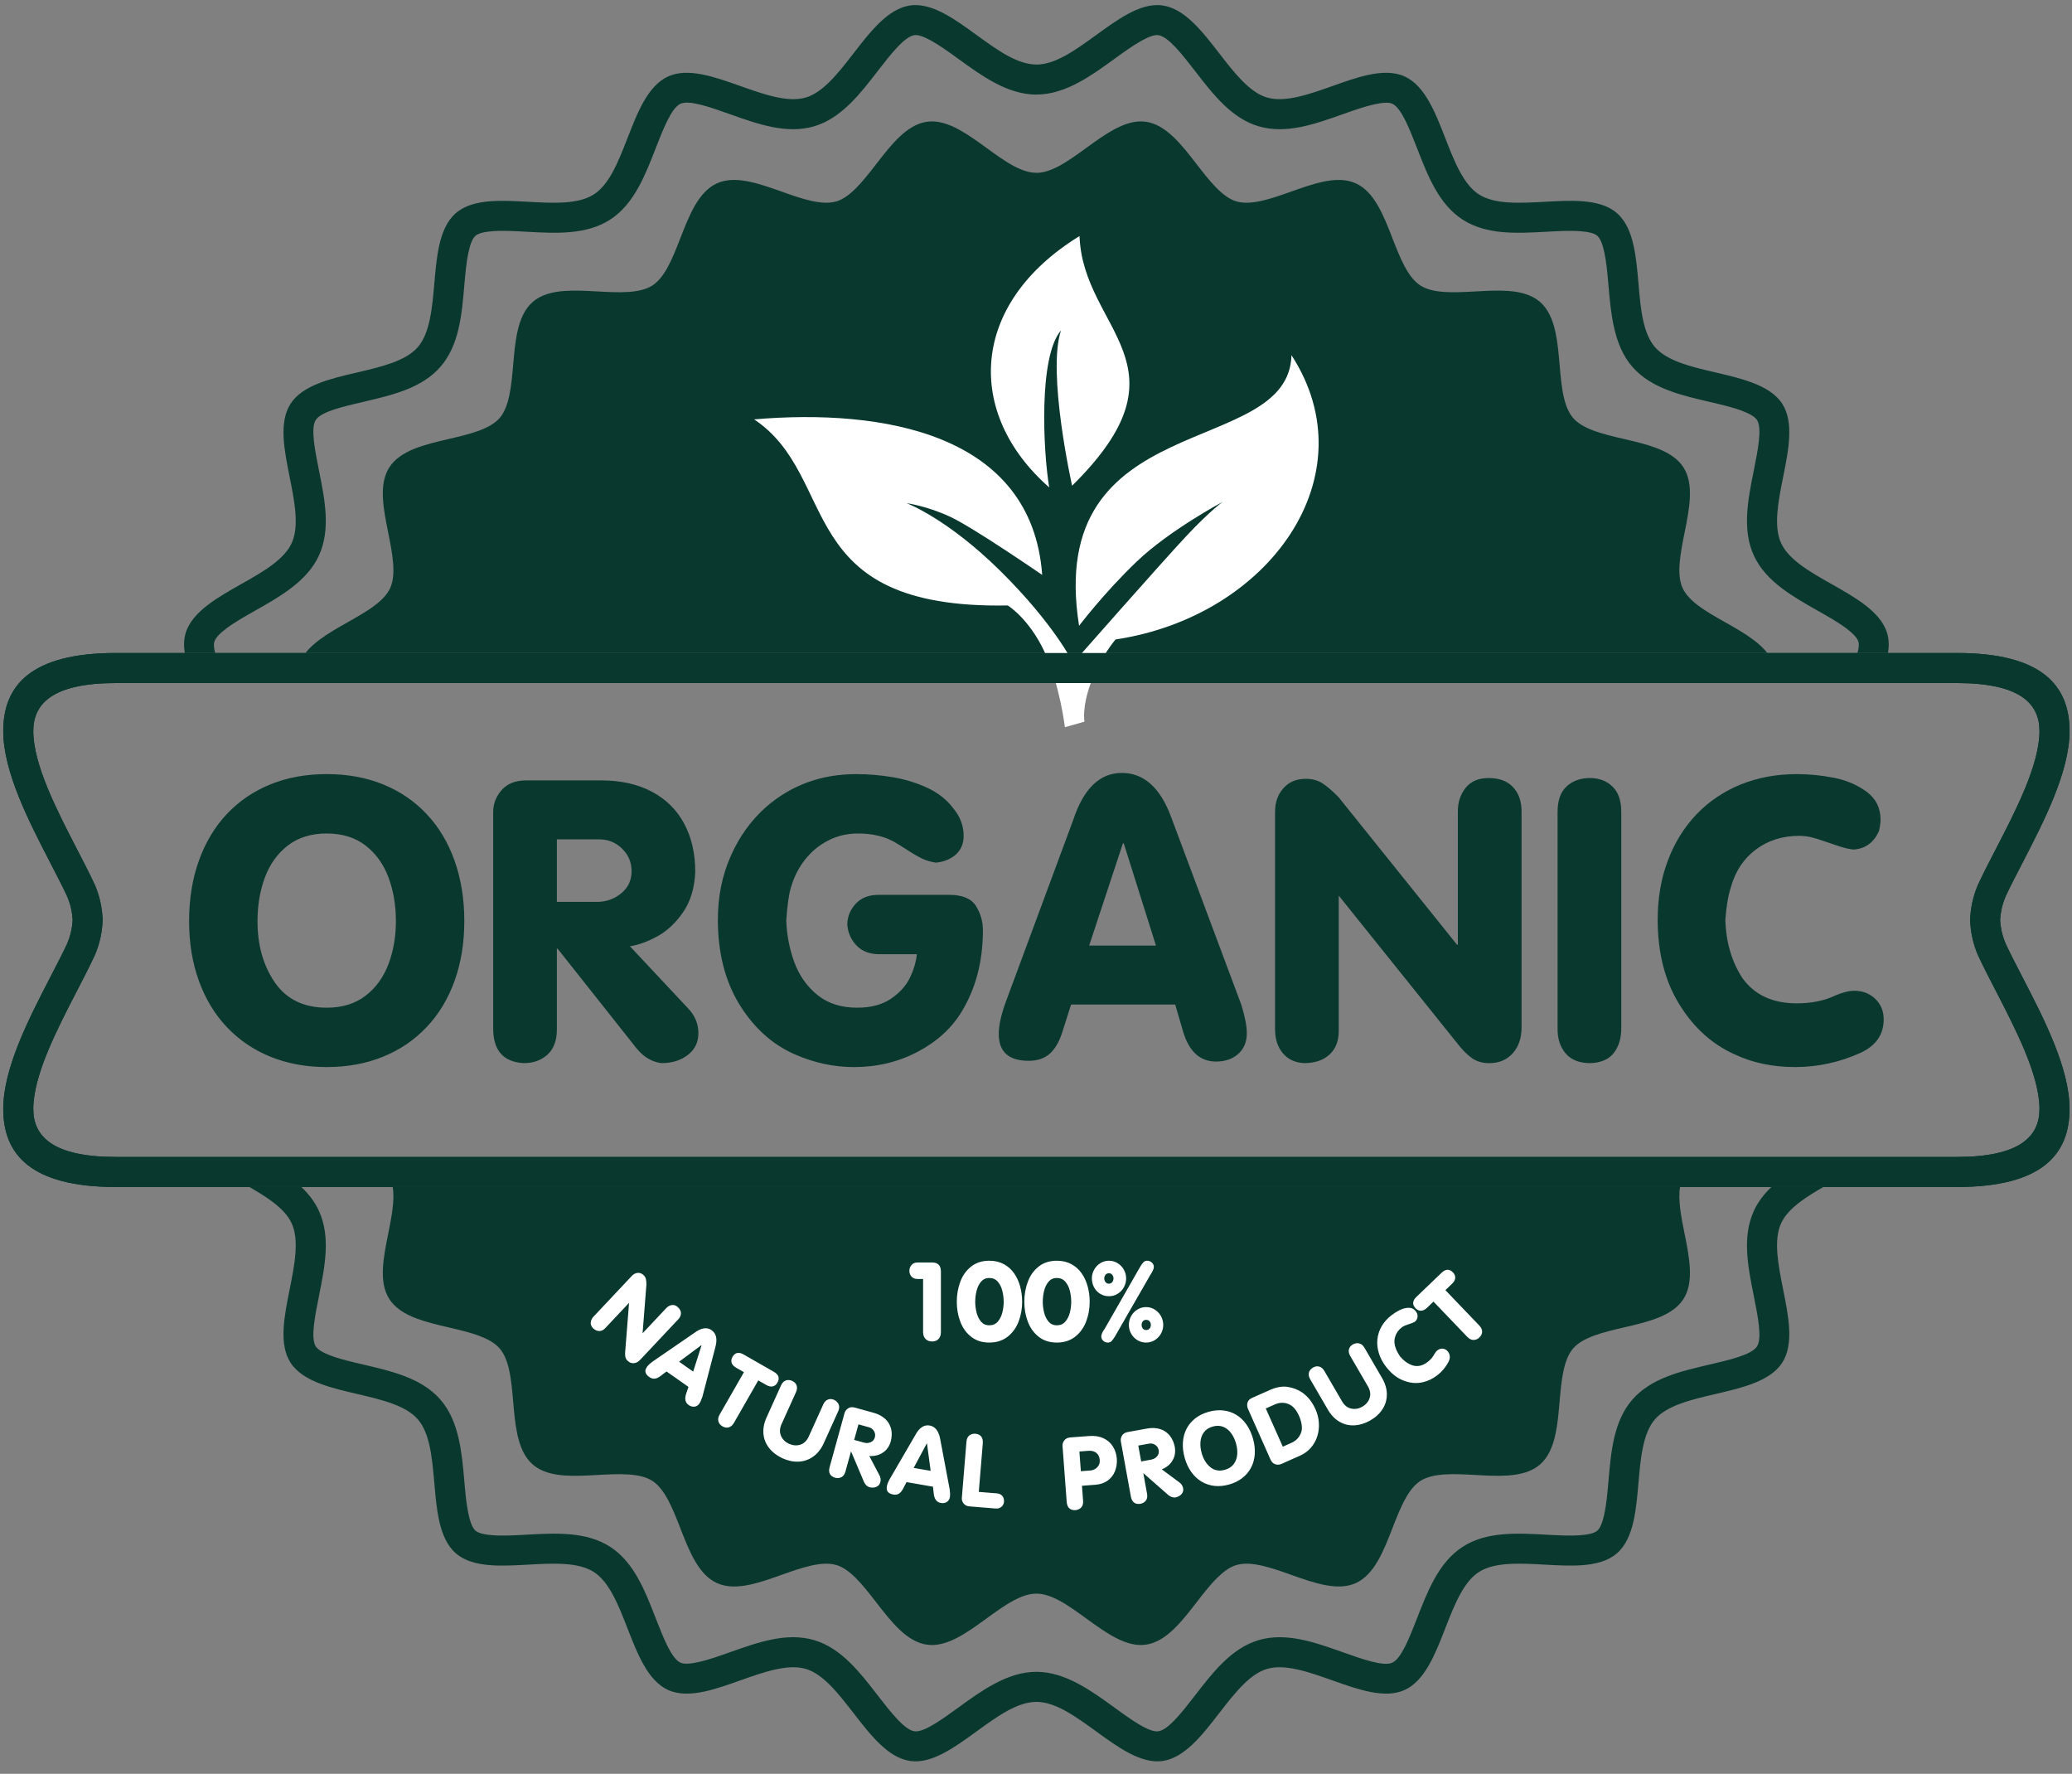
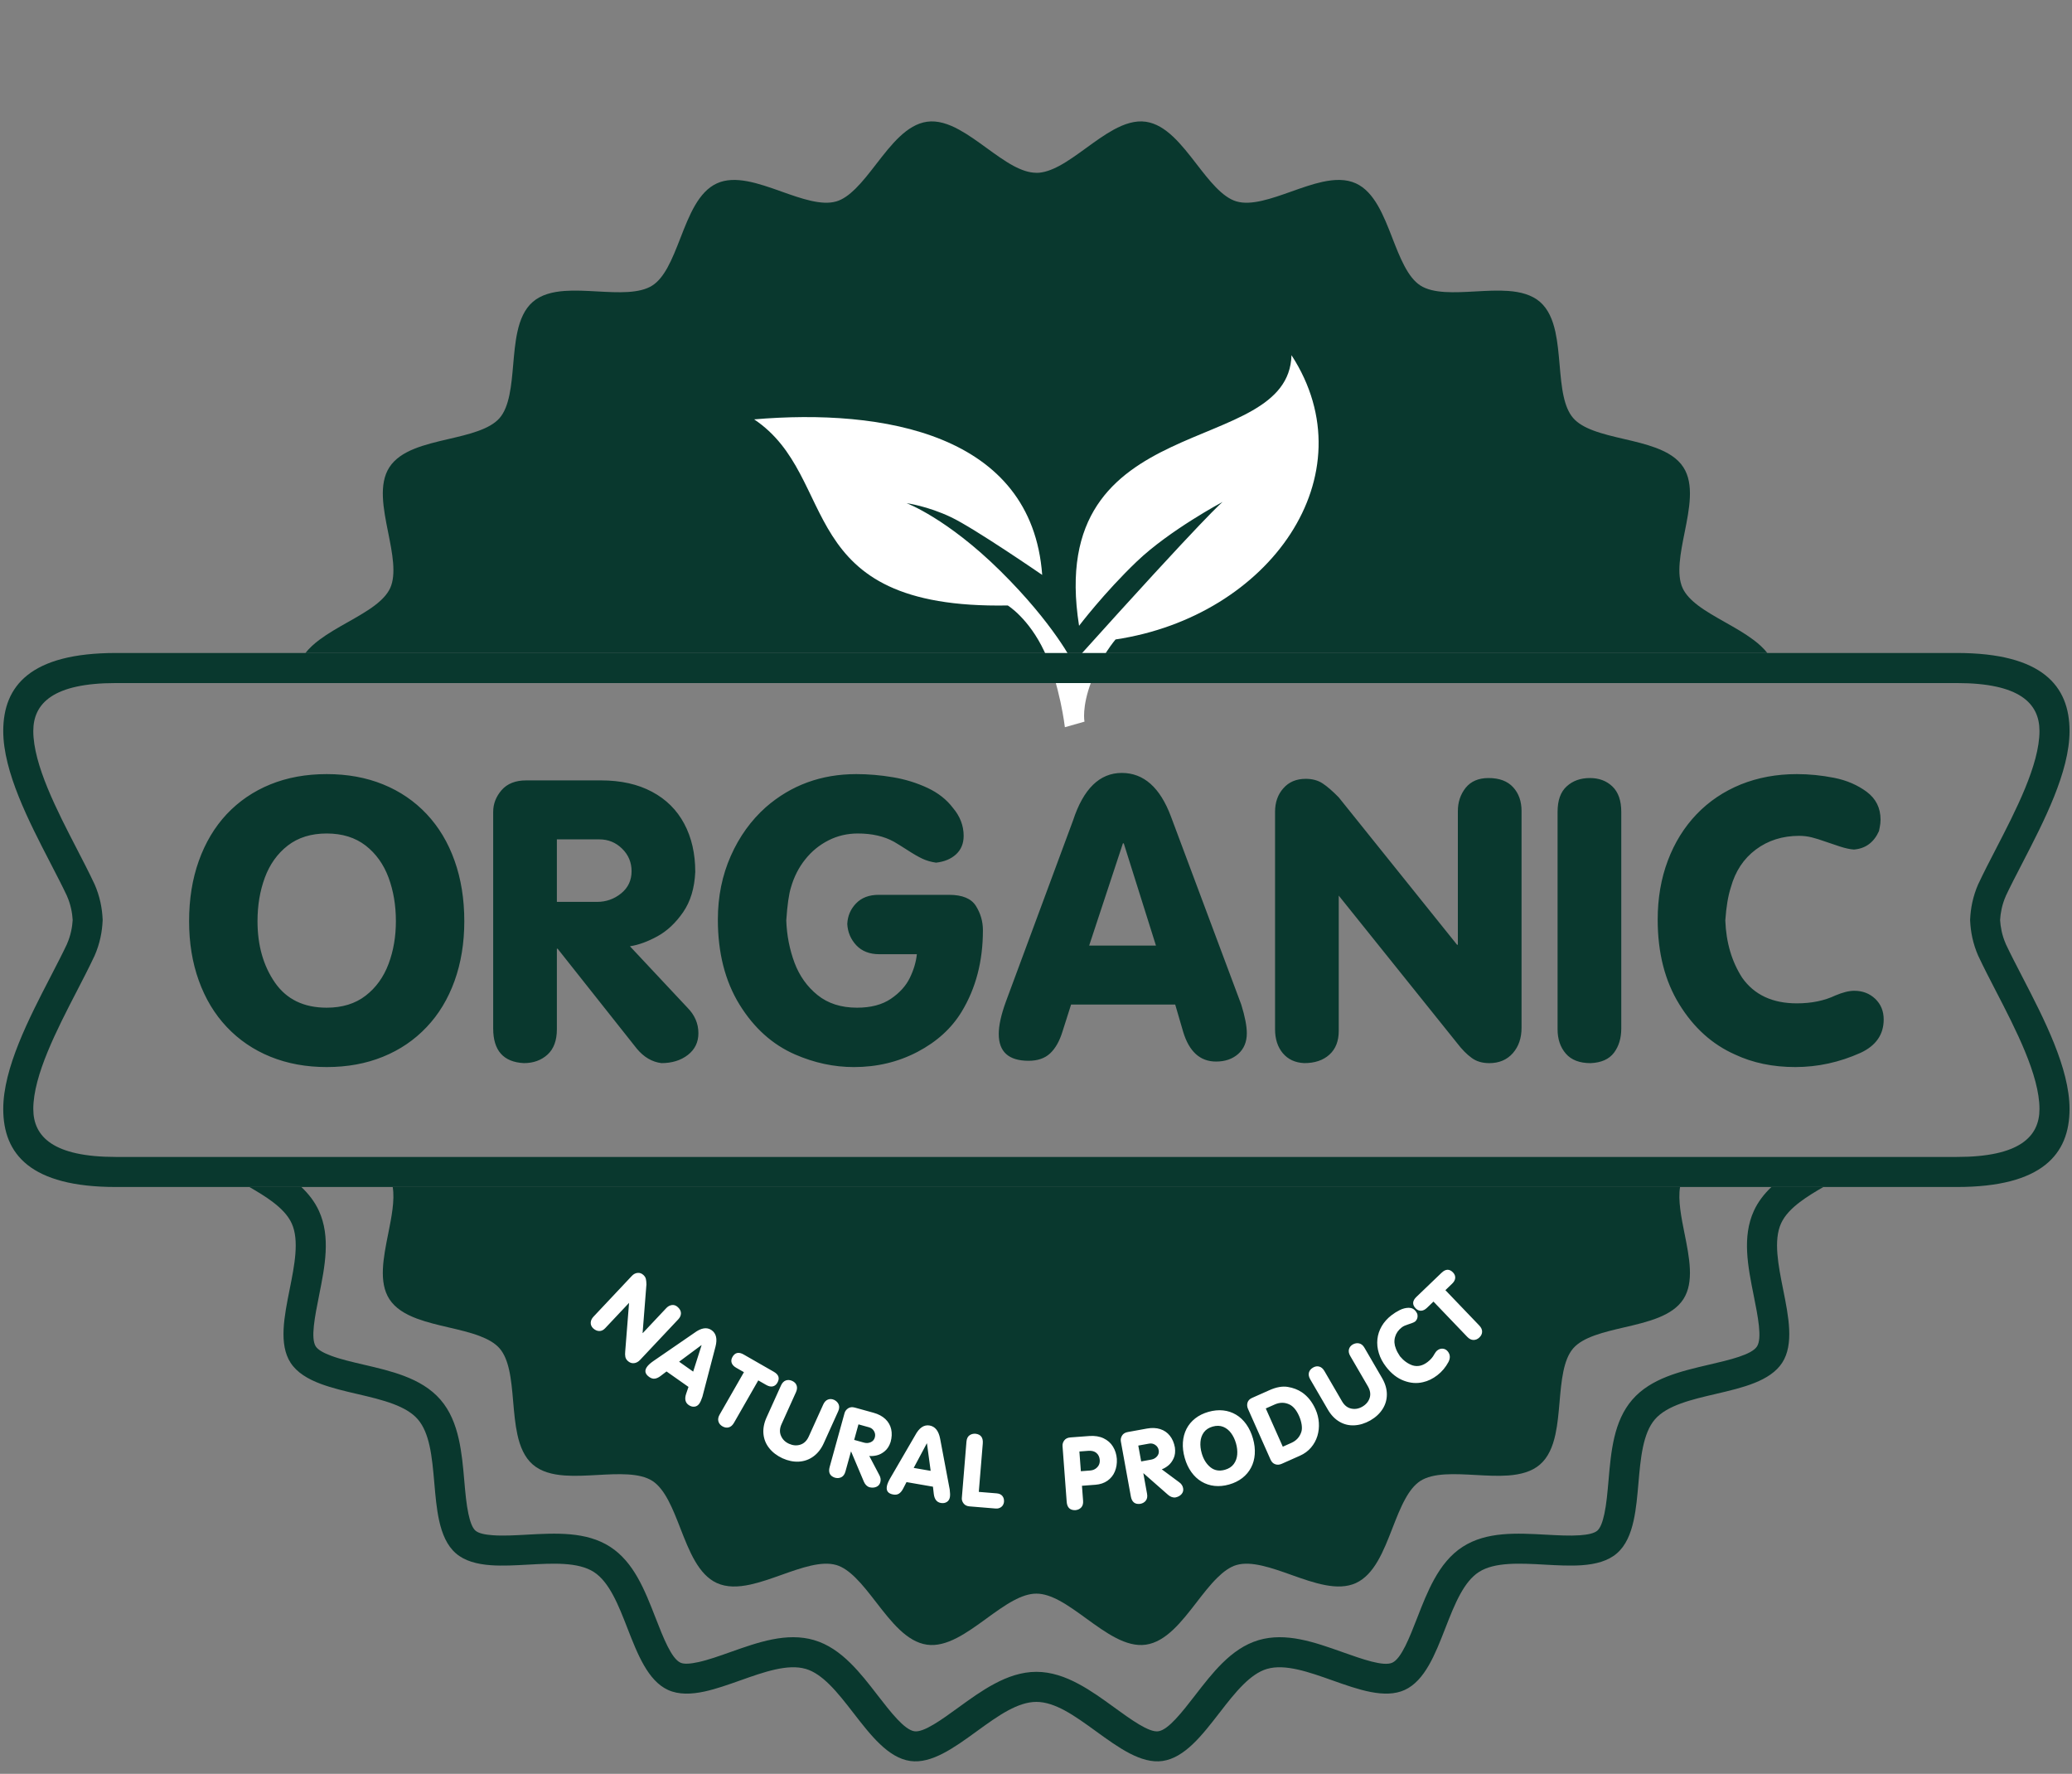
<svg xmlns="http://www.w3.org/2000/svg" fill="none" viewBox="0 0 118 101" height="101" width="118">
  <rect x="0" y="0" width="118" height="101" fill="#808080" stroke="none" />
  <path fill="#09382E" d="M17.162 67.585C17.579 67.982 17.926 68.427 18.163 68.945C18.84 70.424 18.501 72.115 18.173 73.751L18.172 73.751V73.751L18.172 73.756V73.759C17.932 74.959 17.683 76.198 17.983 76.663C18.115 76.867 18.444 77.041 18.869 77.199C19.386 77.392 20.061 77.549 20.725 77.704C21.499 77.884 22.286 78.067 23.02 78.347C23.819 78.651 24.538 79.065 25.084 79.694C25.628 80.321 25.936 81.094 26.125 81.931C26.302 82.716 26.372 83.513 26.44 84.297C26.498 84.969 26.558 85.651 26.678 86.203C26.774 86.646 26.899 86.997 27.078 87.152C27.258 87.308 27.621 87.382 28.072 87.414C28.645 87.456 29.324 87.418 29.991 87.382H29.994H29.995V87.381C31.661 87.29 33.385 87.195 34.745 88.07C36.097 88.941 36.721 90.544 37.326 92.096L37.327 92.098L37.328 92.101C37.775 93.249 38.237 94.434 38.754 94.67C38.964 94.766 39.332 94.733 39.773 94.637C40.328 94.516 40.967 94.289 41.595 94.066L41.598 94.065C43.175 93.506 44.804 92.927 46.367 93.385L46.366 93.386C47.157 93.618 47.827 94.097 48.432 94.694C48.988 95.241 49.48 95.877 49.962 96.501L49.966 96.507C50.723 97.484 51.505 98.494 52.079 98.576C52.611 98.652 53.626 97.916 54.606 97.204L54.606 97.204C55.25 96.737 55.905 96.262 56.622 95.878C57.389 95.467 58.184 95.191 59.022 95.191C59.86 95.191 60.655 95.467 61.422 95.878C62.14 96.262 62.794 96.737 63.438 97.204L63.439 97.205C64.42 97.916 65.434 98.652 65.965 98.576C66.54 98.494 67.321 97.484 68.078 96.507L68.082 96.501C68.565 95.877 69.057 95.242 69.612 94.694C70.218 94.097 70.888 93.619 71.678 93.386L71.678 93.385C73.24 92.927 74.87 93.506 76.446 94.065L76.45 94.066V94.067H76.451C77.602 94.475 78.792 94.898 79.291 94.67C79.807 94.434 80.269 93.249 80.716 92.101L80.717 92.098C81.005 91.359 81.298 90.607 81.679 89.92C82.094 89.171 82.605 88.518 83.3 88.071C84.659 87.195 86.382 87.29 88.049 87.382V87.382H88.051H88.054C88.721 87.418 89.399 87.456 89.972 87.415C90.424 87.382 90.787 87.308 90.967 87.153C91.146 86.997 91.271 86.647 91.367 86.203C91.487 85.652 91.546 84.969 91.605 84.297V84.297C91.749 82.636 91.899 80.918 92.96 79.694C94.02 78.474 95.697 78.083 97.318 77.704H97.32V77.704H97.32C98.518 77.425 99.757 77.136 100.061 76.663C100.361 76.198 100.112 74.957 99.872 73.757L99.875 73.756L99.874 73.752H99.871C99.543 72.115 99.205 70.424 99.882 68.945C100.118 68.427 100.466 67.982 100.882 67.585H103.841C103.362 67.861 102.898 68.143 102.507 68.44C102.032 68.8 101.642 69.195 101.433 69.654C100.99 70.622 101.274 72.043 101.549 73.417L101.548 73.418L101.55 73.423C101.857 74.954 102.174 76.538 101.499 77.586C100.817 78.644 99.236 79.013 97.708 79.369L97.707 79.369H97.705L97.706 79.37C96.347 79.686 94.942 80.014 94.251 80.811C93.556 81.612 93.43 83.052 93.309 84.445V84.445C93.246 85.166 93.183 85.9 93.038 86.564C92.87 87.338 92.589 88.005 92.083 88.443C91.58 88.88 90.881 89.063 90.093 89.12C89.427 89.167 88.687 89.127 87.96 89.087L87.959 89.086H87.956C86.561 89.01 85.119 88.93 84.222 89.508C83.797 89.782 83.46 90.226 83.17 90.749C82.846 91.334 82.575 92.029 82.308 92.714L82.307 92.717C81.736 94.182 81.145 95.697 79.999 96.222C78.869 96.739 77.351 96.2 75.882 95.678L75.883 95.678H75.881L75.878 95.677C74.556 95.208 73.188 94.722 72.159 95.024H72.156C71.679 95.164 71.234 95.492 70.809 95.911C70.334 96.379 69.88 96.966 69.433 97.545L69.428 97.55C68.462 98.799 67.463 100.088 66.206 100.267C64.991 100.441 63.692 99.5 62.436 98.589L62.435 98.588C61.825 98.146 61.205 97.696 60.62 97.382C60.084 97.096 59.548 96.902 59.022 96.902C58.495 96.902 57.96 97.096 57.424 97.382C56.839 97.696 56.218 98.146 55.609 98.588L55.609 98.588C54.353 99.499 53.055 100.441 51.838 100.267C50.581 100.088 49.582 98.798 48.616 97.55L48.611 97.545C48.164 96.966 47.709 96.379 47.235 95.911C46.81 95.492 46.365 95.164 45.888 95.024H45.885C44.856 94.722 43.488 95.207 42.166 95.677L42.162 95.678C41.48 95.92 40.786 96.166 40.133 96.309C39.366 96.476 38.648 96.497 38.044 96.222C36.898 95.697 36.308 94.182 35.736 92.717L35.735 92.714L35.734 92.711C35.23 91.417 34.709 90.08 33.822 89.508C32.925 88.93 31.482 89.01 30.088 89.087H30.084H30.083V89.087C29.357 89.127 28.617 89.168 27.951 89.12C27.163 89.063 26.464 88.88 25.961 88.443C25.455 88.004 25.174 87.337 25.006 86.564C24.861 85.9 24.797 85.166 24.735 84.445C24.67 83.702 24.604 82.945 24.459 82.306C24.327 81.72 24.127 81.196 23.793 80.811C23.463 80.43 22.974 80.16 22.411 79.945C21.782 79.706 21.053 79.536 20.337 79.369C19.636 79.206 18.924 79.04 18.273 78.798C17.528 78.521 16.907 78.148 16.545 77.587C15.87 76.539 16.187 74.957 16.493 73.426H16.494L16.494 73.425L16.495 73.421V73.418C16.77 72.043 17.054 70.623 16.611 69.655C16.402 69.196 16.012 68.801 15.537 68.441C15.146 68.143 14.681 67.862 14.203 67.586H17.162V67.585Z" />
-   <path fill="#09382E" d="M17.983 23.913C17.683 24.377 17.931 25.616 18.171 26.814L18.168 26.815L18.169 26.82L18.172 26.824L18.173 26.825L18.173 26.825C18.501 28.462 18.84 30.152 18.163 31.631C17.821 32.38 17.248 32.977 16.567 33.494C15.935 33.974 15.24 34.367 14.558 34.753C13.966 35.088 13.364 35.428 12.912 35.767C12.546 36.041 12.277 36.304 12.207 36.543L12.206 36.542C12.16 36.705 12.184 36.924 12.256 37.18H10.522C10.46 36.792 10.466 36.418 10.569 36.065V36.061C10.758 35.417 11.251 34.881 11.889 34.403C12.441 33.99 13.084 33.626 13.715 33.269C14.359 32.905 15.014 32.534 15.538 32.137C16.012 31.776 16.402 31.381 16.612 30.922C17.055 29.954 16.771 28.534 16.495 27.16V27.156L16.494 27.151L16.497 27.151L16.496 27.149H16.493C16.187 25.619 15.87 24.038 16.546 22.991C17.227 21.933 18.808 21.564 20.336 21.208L20.337 21.208H20.339V21.207C21.698 20.89 23.102 20.563 23.794 19.766C24.488 18.965 24.614 17.525 24.735 16.133L24.735 16.132C24.798 15.411 24.862 14.677 25.006 14.012C25.174 13.239 25.456 12.572 25.962 12.134C26.465 11.697 27.163 11.514 27.952 11.457C28.618 11.409 29.357 11.45 30.084 11.49L30.09 11.49C31.484 11.567 32.925 11.646 33.822 11.068C34.247 10.794 34.584 10.351 34.874 9.828C35.199 9.243 35.47 8.547 35.736 7.863L35.737 7.86C36.308 6.394 36.899 4.88 38.045 4.355C39.175 3.837 40.693 4.377 42.161 4.898L42.163 4.9L42.163 4.899L42.166 4.9C43.489 5.369 44.856 5.855 45.885 5.553H45.888C46.365 5.413 46.81 5.085 47.235 4.666C47.71 4.198 48.165 3.61 48.612 3.032L48.617 3.026C49.583 1.778 50.581 0.489 51.838 0.31C52.486 0.217 53.165 0.44 53.852 0.818C54.44 1.14 55.029 1.568 55.609 1.989C56.219 2.431 56.839 2.881 57.424 3.194C57.96 3.481 58.495 3.674 59.022 3.674V3.678C59.544 3.678 60.08 3.483 60.62 3.194C61.205 2.881 61.825 2.431 62.435 1.989C63.015 1.568 63.605 1.14 64.192 0.818C64.879 0.44 65.558 0.217 66.206 0.31C67.463 0.489 68.463 1.78 69.43 3.029L69.432 3.032L69.432 3.033L69.433 3.034C70.28 4.128 71.155 5.26 72.156 5.553H72.159C73.188 5.854 74.556 5.369 75.878 4.9L75.881 4.899C76.563 4.657 77.257 4.41 77.91 4.268C78.677 4.101 79.395 4.079 79.999 4.355C81.144 4.88 81.735 6.392 82.305 7.856L82.307 7.856L82.308 7.86V7.863L82.309 7.867C82.814 9.161 83.335 10.498 84.222 11.069C85.119 11.647 86.561 11.567 87.956 11.491H87.959H87.96C88.687 11.45 89.426 11.409 90.093 11.457C90.881 11.514 91.58 11.697 92.083 12.134C92.589 12.573 92.87 13.239 93.038 14.013C93.183 14.678 93.247 15.411 93.31 16.132C93.374 16.876 93.44 17.632 93.584 18.271C93.717 18.858 93.917 19.381 94.251 19.766C94.581 20.147 95.07 20.418 95.633 20.632C96.262 20.872 96.991 21.041 97.707 21.208C98.408 21.371 99.12 21.537 99.771 21.78C100.516 22.057 101.137 22.43 101.499 22.991C102.174 24.039 101.858 25.62 101.551 27.15L101.55 27.156L101.549 27.161C101.274 28.535 100.99 29.955 101.433 30.923C101.642 31.381 102.032 31.777 102.507 32.137C103.03 32.535 103.685 32.905 104.329 33.269C104.961 33.627 105.604 33.991 106.155 34.403C106.793 34.882 107.286 35.417 107.475 36.062V36.065C107.578 36.416 107.585 36.791 107.523 37.181H105.781C105.855 36.92 105.883 36.699 105.838 36.543L105.837 36.543C105.767 36.305 105.498 36.041 105.132 35.767C104.681 35.429 104.078 35.088 103.487 34.754C102.804 34.367 102.109 33.974 101.477 33.494C100.796 32.977 100.224 32.38 99.882 31.631C99.205 30.153 99.543 28.463 99.871 26.827L99.872 26.822L99.873 26.816C100.113 25.617 100.361 24.379 100.061 23.914C99.93 23.71 99.6 23.536 99.176 23.378C98.658 23.185 97.983 23.027 97.32 22.873C96.546 22.693 95.758 22.51 95.025 22.23C94.226 21.926 93.506 21.512 92.96 20.883C92.416 20.256 92.109 19.483 91.92 18.646C91.742 17.86 91.673 17.063 91.605 16.28C91.546 15.608 91.487 14.926 91.367 14.374C91.27 13.931 91.146 13.581 90.966 13.425C90.787 13.269 90.423 13.195 89.972 13.163C89.399 13.121 88.721 13.159 88.054 13.196H88.05H88.049C86.383 13.287 84.659 13.383 83.3 12.507C81.948 11.636 81.323 10.033 80.719 8.482L80.719 8.482L80.718 8.482L80.716 8.478V8.475C80.269 7.328 79.807 6.143 79.291 5.907C79.08 5.811 78.713 5.844 78.272 5.94C77.716 6.061 77.078 6.288 76.45 6.511L76.447 6.512C74.871 7.071 73.24 7.65 71.678 7.191L71.678 7.191C70.143 6.74 69.096 5.386 68.084 4.077L68.084 4.077L68.082 4.076L68.08 4.072C67.323 3.094 66.54 2.084 65.965 2.002C65.74 1.969 65.403 2.103 65.014 2.316C64.525 2.585 63.977 2.982 63.438 3.373C62.795 3.84 62.14 4.315 61.423 4.699C60.659 5.108 59.865 5.383 59.022 5.383V5.386C58.184 5.386 57.389 5.11 56.622 4.699C55.905 4.315 55.25 3.84 54.607 3.373C54.068 2.982 53.52 2.585 53.031 2.316C52.642 2.103 52.305 1.969 52.08 2.002C51.505 2.084 50.724 3.092 49.967 4.07L49.962 4.076C49.48 4.7 48.988 5.336 48.432 5.883C47.827 6.479 47.157 6.958 46.366 7.191L46.367 7.191C44.805 7.65 43.175 7.071 41.599 6.512L41.595 6.511L41.594 6.509L41.593 6.51C40.442 6.101 39.252 5.679 38.754 5.907C38.238 6.143 37.776 7.329 37.328 8.476L37.327 8.479C37.039 9.218 36.746 9.97 36.365 10.657C35.95 11.406 35.44 12.059 34.745 12.506C33.386 13.382 31.663 13.287 29.996 13.196L29.991 13.195C29.324 13.159 28.646 13.121 28.072 13.162C27.621 13.195 27.258 13.269 27.078 13.425C26.898 13.58 26.774 13.931 26.678 14.374C26.558 14.925 26.498 15.608 26.44 16.28V16.281C26.296 17.942 26.146 19.659 25.084 20.883C24.025 22.103 22.348 22.494 20.727 22.872H20.725L20.725 22.873L20.724 22.873C19.526 23.151 18.287 23.44 17.983 23.913Z" />
  <path fill="#09382E" d="M95.679 67.585C95.554 68.338 95.748 69.305 95.936 70.248L95.933 70.248L95.934 70.251L95.934 70.252L95.938 70.252C96.209 71.607 96.489 73.007 95.87 73.968C95.246 74.937 93.849 75.264 92.498 75.578L92.498 75.579L92.498 75.579L92.497 75.579H92.493C91.344 75.847 90.155 76.125 89.592 76.774C89.026 77.426 88.92 78.645 88.817 79.823V79.823C88.763 80.451 88.707 81.09 88.58 81.676C88.428 82.375 88.17 82.981 87.702 83.387C87.236 83.791 86.601 83.959 85.888 84.011C85.303 84.053 84.658 84.017 84.024 83.982L84.021 83.982C82.841 83.917 81.621 83.85 80.889 84.321C80.547 84.542 80.272 84.905 80.034 85.337C79.758 85.832 79.526 86.428 79.298 87.014L79.297 87.017C78.792 88.314 78.269 89.653 77.219 90.135C76.183 90.609 74.84 90.132 73.541 89.671L73.54 89.67L73.537 89.669C72.418 89.272 71.261 88.862 70.422 89.108H70.418C70.036 89.22 69.673 89.49 69.323 89.835C68.92 90.231 68.53 90.735 68.147 91.23L68.144 91.235C67.289 92.339 66.405 93.481 65.254 93.645C64.139 93.804 62.99 92.971 61.878 92.165L61.878 92.164H61.877C61.354 91.784 60.821 91.398 60.327 91.134C59.886 90.897 59.447 90.738 59.022 90.738C58.596 90.738 58.158 90.897 57.717 91.134C57.223 91.398 56.69 91.784 56.166 92.164V92.165C55.055 92.971 53.907 93.804 52.79 93.645C51.639 93.481 50.756 92.339 49.901 91.235L49.897 91.23C49.514 90.735 49.124 90.232 48.722 89.835C48.372 89.49 48.008 89.22 47.626 89.108H47.622C46.783 88.862 45.626 89.272 44.507 89.67L44.504 89.671C43.909 89.882 43.305 90.097 42.731 90.222C42.037 90.373 41.384 90.39 40.824 90.135C39.774 89.654 39.252 88.314 38.746 87.017L38.745 87.015L38.745 87.013C38.318 85.918 37.877 84.787 37.154 84.321C36.423 83.85 35.203 83.918 34.023 83.983H34.019V83.983C33.386 84.018 32.741 84.053 32.156 84.011C31.443 83.96 30.807 83.791 30.342 83.388C29.874 82.981 29.616 82.375 29.464 81.676C29.337 81.091 29.281 80.452 29.227 79.824C29.172 79.185 29.115 78.535 28.993 77.997C28.884 77.514 28.721 77.085 28.452 76.775C28.187 76.469 27.786 76.249 27.322 76.072C26.788 75.868 26.164 75.723 25.55 75.58C24.941 75.438 24.322 75.294 23.747 75.08C23.073 74.829 22.508 74.488 22.174 73.969C21.555 73.009 21.835 71.609 22.106 70.255L22.107 70.255L22.107 70.255L22.111 70.251L22.111 70.249L22.108 70.248C22.296 69.306 22.49 68.338 22.365 67.586H59.022H95.679V67.585Z" />
  <path fill="#09382E" d="M22.106 30.32C21.835 28.966 21.555 27.567 22.174 26.607C22.798 25.639 24.195 25.312 25.546 24.997L25.546 24.997L25.547 24.997H25.552V24.996C26.701 24.728 27.889 24.451 28.453 23.802C29.018 23.15 29.125 21.932 29.227 20.754L29.228 20.753H29.227C29.282 20.125 29.337 19.486 29.465 18.9C29.616 18.201 29.874 17.595 30.342 17.189C30.808 16.785 31.443 16.617 32.156 16.566C32.741 16.523 33.386 16.559 34.02 16.594L34.024 16.594C35.204 16.659 36.423 16.726 37.154 16.254C37.497 16.034 37.771 15.67 38.011 15.239C38.285 14.744 38.517 14.148 38.746 13.561L38.747 13.559C39.252 12.262 39.775 10.922 40.825 10.442C41.861 9.967 43.204 10.444 44.503 10.905L44.504 10.906H44.508L44.511 10.907L44.51 10.908C45.628 11.305 46.784 11.714 47.622 11.469H47.626C48.008 11.357 48.371 11.087 48.721 10.742C49.124 10.345 49.514 9.841 49.897 9.346V9.342L49.901 9.337L49.903 9.339C50.757 8.235 51.64 7.096 52.79 6.932C53.39 6.846 54.009 7.048 54.631 7.39C55.148 7.673 55.662 8.046 56.167 8.412C56.691 8.792 57.224 9.179 57.717 9.443C58.158 9.679 58.596 9.838 59.022 9.838V9.842C59.443 9.842 59.883 9.681 60.328 9.443C60.821 9.179 61.354 8.792 61.878 8.412C62.382 8.046 62.896 7.673 63.413 7.39C64.035 7.048 64.654 6.846 65.254 6.932C66.405 7.096 67.289 8.238 68.145 9.343L68.147 9.346L68.148 9.347C68.864 10.273 69.604 11.231 70.418 11.469H70.422C71.261 11.715 72.418 11.304 73.538 10.907L73.538 10.908L73.54 10.906C74.135 10.695 74.739 10.48 75.313 10.355C76.007 10.204 76.66 10.186 77.219 10.442C78.269 10.922 78.791 12.26 79.296 13.555L79.297 13.555L79.298 13.558V13.562L79.299 13.565C79.726 14.659 80.166 15.789 80.889 16.255C81.621 16.726 82.841 16.659 84.021 16.594H84.024C84.658 16.559 85.303 16.523 85.888 16.566C86.601 16.617 87.236 16.786 87.702 17.189C88.17 17.596 88.428 18.202 88.58 18.901C88.707 19.486 88.763 20.125 88.818 20.753C88.873 21.392 88.93 22.041 89.051 22.58C89.16 23.064 89.323 23.492 89.592 23.802C89.857 24.108 90.258 24.329 90.723 24.506C91.256 24.709 91.881 24.854 92.494 24.997C93.103 25.139 93.722 25.283 94.297 25.497C94.971 25.748 95.536 26.089 95.87 26.608C96.489 27.569 96.209 28.967 95.938 30.321L95.938 30.32L95.937 30.322L95.934 30.326L95.933 30.329L95.936 30.33C95.704 31.493 95.463 32.695 95.824 33.483C95.993 33.852 96.312 34.175 96.703 34.472C97.145 34.808 97.708 35.126 98.26 35.438C98.811 35.749 99.37 36.066 99.856 36.43C100.165 36.661 100.436 36.909 100.649 37.18H59.022H17.395C17.608 36.909 17.88 36.661 18.188 36.43C18.674 36.066 19.234 35.749 19.784 35.438C20.337 35.126 20.899 34.808 21.341 34.472C21.732 34.175 22.052 33.852 22.221 33.483C22.581 32.695 22.341 31.493 22.108 30.329V30.326L22.107 30.322L22.11 30.321L22.11 30.32H22.106V30.32Z" />
-   <path fill="#09382E" d="M6.599 37.18H59.022H111.446C116.306 37.18 117.86 39.05 117.86 41.623C117.86 43.946 116.406 46.758 115.171 49.146C114.816 49.831 114.481 50.48 114.228 51.018L114.23 51.019C114.122 51.264 114.046 51.506 113.994 51.74C113.944 51.971 113.916 52.186 113.905 52.383C113.916 52.579 113.944 52.794 113.994 53.026C114.046 53.26 114.122 53.502 114.23 53.747L114.228 53.748C114.481 54.286 114.816 54.935 115.171 55.62C116.406 58.008 117.86 60.82 117.86 63.143C117.86 65.716 116.306 67.585 111.446 67.585H59.022H6.599C1.738 67.585 0.185 65.716 0.185 63.143C0.185 60.82 1.639 58.007 2.874 55.62C3.228 54.935 3.564 54.286 3.817 53.748L3.815 53.747C3.923 53.502 3.999 53.26 4.05 53.026C4.101 52.794 4.128 52.579 4.139 52.383C4.128 52.187 4.101 51.971 4.05 51.74C3.999 51.507 3.923 51.264 3.815 51.019L3.817 51.018C3.564 50.48 3.228 49.831 2.874 49.146C1.639 46.758 0.185 43.946 0.185 41.623C0.184 39.05 1.738 37.18 6.599 37.18ZM59.022 38.892H6.599C3.035 38.892 1.896 40.041 1.896 41.622C1.896 43.538 3.245 46.148 4.391 48.363C4.742 49.041 5.074 49.683 5.369 50.313L5.379 50.33C5.536 50.686 5.647 51.039 5.721 51.379C5.793 51.708 5.831 52.034 5.845 52.346L5.847 52.383L5.845 52.419C5.831 52.731 5.793 53.057 5.721 53.386C5.647 53.727 5.536 54.079 5.379 54.435L5.369 54.452C5.074 55.082 4.742 55.724 4.391 56.402C3.245 58.617 1.896 61.227 1.896 63.142C1.896 64.724 3.035 65.874 6.599 65.874H59.022H111.446C115.009 65.874 116.148 64.724 116.148 63.142C116.148 61.227 114.799 58.617 113.653 56.402C113.302 55.724 112.97 55.082 112.675 54.452L112.665 54.435C112.508 54.079 112.397 53.727 112.323 53.386C112.251 53.057 112.213 52.731 112.199 52.419L112.197 52.383L112.199 52.346C112.213 52.034 112.251 51.708 112.323 51.379C112.397 51.039 112.508 50.686 112.665 50.33L112.675 50.313C112.97 49.683 113.302 49.041 113.653 48.363C114.799 46.148 116.148 43.538 116.148 41.622C116.148 40.041 115.009 38.892 111.446 38.892H59.022Z" />
  <path fill="#09382E" d="M18.609 44.076C19.785 44.076 20.856 44.27 21.819 44.662C22.781 45.053 23.606 45.617 24.296 46.349C24.987 47.084 25.517 47.964 25.886 49.002C26.255 50.035 26.442 51.185 26.442 52.45C26.442 53.693 26.255 54.827 25.886 55.853C25.516 56.876 24.987 57.756 24.293 58.484C23.602 59.215 22.774 59.779 21.807 60.17C20.845 60.562 19.777 60.756 18.609 60.756C17.441 60.756 16.374 60.562 15.407 60.17C14.441 59.779 13.609 59.211 12.915 58.476C12.22 57.741 11.691 56.861 11.321 55.831C10.951 54.804 10.769 53.677 10.769 52.45C10.769 51.2 10.951 50.058 11.321 49.02C11.691 47.983 12.22 47.095 12.911 46.356C13.605 45.621 14.433 45.054 15.396 44.662C16.359 44.27 17.43 44.076 18.609 44.076ZM18.605 47.457C17.717 47.457 16.978 47.688 16.385 48.147C15.796 48.606 15.363 49.214 15.083 49.968C14.803 50.726 14.665 51.55 14.665 52.45C14.665 53.827 14.997 54.991 15.657 55.946C16.318 56.898 17.299 57.376 18.605 57.376C19.494 57.376 20.233 57.148 20.826 56.689C21.415 56.234 21.848 55.629 22.128 54.883C22.408 54.136 22.546 53.323 22.546 52.45C22.546 51.551 22.408 50.726 22.128 49.968C21.848 49.215 21.415 48.606 20.826 48.147C20.233 47.688 19.494 47.457 18.605 47.457ZM28.087 46.222C28.087 45.77 28.247 45.36 28.564 44.99C28.885 44.621 29.352 44.434 29.967 44.434H34.222C35.36 44.434 36.33 44.651 37.136 45.084C37.942 45.513 38.55 46.121 38.968 46.904C39.386 47.688 39.595 48.602 39.595 49.647C39.554 50.569 39.323 51.33 38.901 51.942C38.476 52.554 37.99 53.01 37.438 53.312C36.886 53.614 36.364 53.804 35.875 53.879L39.147 57.372C39.565 57.794 39.774 58.279 39.774 58.827C39.774 59.342 39.576 59.753 39.173 60.066C38.774 60.376 38.27 60.532 37.669 60.532C37.132 60.465 36.662 60.189 36.259 59.7L31.758 54.02H31.714V58.603C31.714 59.238 31.538 59.719 31.184 60.044C30.829 60.368 30.378 60.532 29.833 60.532C28.669 60.472 28.087 59.816 28.087 58.558V46.222ZM31.714 47.792V51.352H33.998C34.52 51.352 34.979 51.188 35.375 50.867C35.77 50.546 35.968 50.125 35.968 49.606C35.968 49.102 35.789 48.673 35.427 48.319C35.069 47.968 34.636 47.792 34.132 47.792H31.714ZM40.882 52.36C40.882 51.05 41.128 49.841 41.617 48.737C42.106 47.632 42.774 46.707 43.617 45.957C45.057 44.703 46.774 44.076 48.767 44.076C49.453 44.076 50.151 44.136 50.853 44.255C51.554 44.371 52.208 44.576 52.819 44.86C53.431 45.147 53.913 45.528 54.271 46.002C54.674 46.479 54.88 47.009 54.88 47.591C54.88 48.028 54.734 48.379 54.447 48.644C54.159 48.908 53.779 49.065 53.308 49.118C53.021 49.077 52.764 49.002 52.532 48.894C52.301 48.785 52.013 48.621 51.67 48.397C51.327 48.177 51.073 48.02 50.912 47.927C50.345 47.614 49.658 47.457 48.853 47.457C48.256 47.457 47.696 47.587 47.181 47.849C46.666 48.11 46.222 48.472 45.856 48.934C45.486 49.397 45.218 49.927 45.046 50.524C44.927 50.901 44.837 51.528 44.778 52.405C44.807 53.252 44.964 54.05 45.244 54.808C45.528 55.566 45.968 56.181 46.561 56.659C47.155 57.137 47.905 57.376 48.808 57.376C49.595 57.376 50.237 57.208 50.737 56.868C51.233 56.532 51.595 56.133 51.816 55.674C52.039 55.215 52.17 54.767 52.215 54.331H50.084C49.524 54.331 49.088 54.163 48.767 53.823C48.45 53.483 48.278 53.08 48.252 52.61C48.274 52.148 48.442 51.756 48.756 51.435C49.069 51.11 49.498 50.95 50.04 50.95H54.047C54.801 50.95 55.312 51.159 55.577 51.581C55.842 52.002 55.977 52.465 55.977 52.965C55.977 54.73 55.574 56.271 54.768 57.6C54.193 58.551 53.353 59.312 52.253 59.891C51.148 60.469 49.943 60.757 48.629 60.757C47.495 60.757 46.375 60.518 45.271 60.036C43.991 59.476 42.938 58.532 42.114 57.197C41.292 55.861 40.882 54.248 40.882 52.36ZM57.282 57.04L61.11 46.714C61.7 44.912 62.625 44.009 63.887 44.009C65.133 44.009 66.066 44.837 66.685 46.49L70.689 57.197C70.902 57.883 71.006 58.428 71.006 58.831C71.006 59.327 70.842 59.719 70.514 60.011C70.186 60.298 69.768 60.443 69.256 60.443C68.346 60.443 67.719 59.876 67.379 58.742L66.928 57.197H60.998L60.506 58.742C60.338 59.287 60.103 59.697 59.804 59.977C59.506 60.257 59.095 60.399 58.58 60.399C57.446 60.399 56.879 59.891 56.879 58.873C56.878 58.391 57.013 57.782 57.282 57.04ZM62.028 53.838H65.831L63.998 48.017H63.95L62.028 53.838ZM72.614 46.225C72.614 45.684 72.771 45.236 73.088 44.882C73.401 44.524 73.826 44.345 74.36 44.345C74.737 44.345 75.058 44.431 75.323 44.606C75.584 44.777 75.89 45.042 76.241 45.401L82.98 53.793H83.025V46.181C83.025 45.669 83.174 45.229 83.469 44.856C83.768 44.486 84.201 44.3 84.771 44.3C85.387 44.3 85.854 44.475 86.174 44.826C86.492 45.173 86.652 45.625 86.652 46.181V58.517C86.652 59.103 86.488 59.585 86.156 59.965C85.824 60.342 85.376 60.533 84.816 60.533C84.413 60.533 84.074 60.432 83.805 60.23C83.533 60.033 83.257 59.753 82.98 59.391L76.241 50.994V58.697C76.241 59.275 76.066 59.727 75.711 60.047C75.356 60.372 74.875 60.532 74.271 60.532C73.752 60.506 73.349 60.316 73.054 59.965C72.759 59.611 72.614 59.155 72.614 58.603V46.225H72.614ZM88.704 46.225C88.704 45.572 88.875 45.087 89.223 44.774C89.57 44.456 90.01 44.3 90.544 44.3C91.066 44.3 91.495 44.46 91.831 44.785C92.163 45.106 92.331 45.587 92.331 46.225V58.559C92.331 59.111 92.193 59.57 91.917 59.939C91.637 60.309 91.196 60.507 90.584 60.533C89.958 60.533 89.487 60.354 89.174 59.992C88.86 59.63 88.704 59.167 88.704 58.603L88.704 46.225ZM94.405 52.36C94.405 51.136 94.599 50.017 94.984 48.998C95.368 47.979 95.913 47.102 96.618 46.363C97.327 45.625 98.167 45.061 99.137 44.665C100.111 44.274 101.174 44.076 102.331 44.076C103.029 44.076 103.738 44.147 104.455 44.288C105.171 44.43 105.79 44.699 106.313 45.087C106.835 45.479 107.097 46.005 107.097 46.673C107.097 46.807 107.082 46.949 107.052 47.095C107.022 47.24 107.007 47.315 107.007 47.322C106.716 47.968 106.239 48.319 105.578 48.371C105.35 48.356 105.082 48.296 104.772 48.195C104.459 48.094 104.175 47.998 103.921 47.908C103.671 47.819 103.425 47.74 103.19 47.681C102.955 47.621 102.712 47.591 102.466 47.591C101.514 47.591 100.69 47.852 99.995 48.371C99.297 48.893 98.824 49.61 98.57 50.528C98.413 51.013 98.309 51.64 98.256 52.405C98.301 53.659 98.622 54.748 99.219 55.674C99.906 56.644 100.943 57.129 102.328 57.129C103.16 57.129 103.891 56.98 104.522 56.681C104.944 56.502 105.302 56.413 105.597 56.413C106.074 56.413 106.474 56.566 106.794 56.871C107.115 57.178 107.276 57.569 107.276 58.047C107.276 58.902 106.839 59.536 105.959 59.946C104.753 60.487 103.514 60.756 102.242 60.756C100.962 60.756 99.813 60.517 98.794 60.036C97.507 59.461 96.454 58.513 95.637 57.185C94.815 55.857 94.405 54.248 94.405 52.36Z" />
-   <path fill="white" d="M61.761 41.089L60.645 41.406C60.645 41.406 60.364 38.994 59.479 37.101C58.594 35.208 57.393 34.474 57.393 34.474C45.048 34.697 47.899 27.193 42.949 23.878C50.27 23.253 58.759 24.674 59.353 32.735C59.353 32.735 55.493 30.079 54.159 29.446C52.824 28.812 51.628 28.649 51.628 28.649C51.628 28.649 53.929 29.504 56.978 32.517C60.027 35.529 61.116 37.748 61.116 37.748C61.116 37.748 66.159 32.019 67.534 30.551C68.909 29.083 69.633 28.575 69.633 28.575C69.633 28.575 66.604 30.188 64.742 31.969C62.879 33.749 61.453 35.632 61.453 35.632C59.466 23.089 73.39 26.181 73.55 20.224C77.994 27.067 72.299 35.097 63.531 36.409C63.531 36.409 62.701 37.367 62.148 38.818C61.595 40.269 61.761 41.089 61.761 41.089Z" clip-rule="evenodd" fill-rule="evenodd" />
-   <path fill="white" d="M61.056 27.656C68.042 20.772 61.665 18.809 61.479 13.44C55.202 17.299 54.958 23.543 59.752 27.753C59.41 25.692 59.135 20.303 60.424 18.813C59.616 21.216 61.056 27.656 61.056 27.656Z" clip-rule="evenodd" fill-rule="evenodd" />
+   <path fill="white" d="M61.761 41.089L60.645 41.406C60.645 41.406 60.364 38.994 59.479 37.101C58.594 35.208 57.393 34.474 57.393 34.474C45.048 34.697 47.899 27.193 42.949 23.878C50.27 23.253 58.759 24.674 59.353 32.735C59.353 32.735 55.493 30.079 54.159 29.446C52.824 28.812 51.628 28.649 51.628 28.649C51.628 28.649 53.929 29.504 56.978 32.517C60.027 35.529 61.116 37.748 61.116 37.748C68.909 29.083 69.633 28.575 69.633 28.575C69.633 28.575 66.604 30.188 64.742 31.969C62.879 33.749 61.453 35.632 61.453 35.632C59.466 23.089 73.39 26.181 73.55 20.224C77.994 27.067 72.299 35.097 63.531 36.409C63.531 36.409 62.701 37.367 62.148 38.818C61.595 40.269 61.761 41.089 61.761 41.089Z" clip-rule="evenodd" fill-rule="evenodd" />
  <path fill="white" d="M35.987 72.644C36.083 72.543 36.191 72.487 36.314 72.476C36.436 72.464 36.547 72.506 36.648 72.6C36.718 72.667 36.764 72.74 36.782 72.82C36.801 72.898 36.812 73.002 36.814 73.131L36.596 75.897L36.604 75.905L37.949 74.476C38.04 74.38 38.145 74.324 38.267 74.306C38.388 74.29 38.502 74.331 38.609 74.432C38.725 74.541 38.782 74.656 38.78 74.779C38.778 74.9 38.728 75.013 38.63 75.117L36.45 77.433C36.346 77.543 36.23 77.604 36.101 77.617C35.972 77.629 35.854 77.585 35.749 77.487C35.673 77.415 35.627 77.336 35.613 77.251C35.596 77.166 35.594 77.064 35.606 76.948L35.825 74.181L34.464 75.626C34.362 75.735 34.249 75.789 34.126 75.786C34.002 75.784 33.883 75.73 33.77 75.623C33.677 75.526 33.635 75.419 33.642 75.301C33.649 75.183 33.702 75.072 33.8 74.968L35.987 72.644ZM37.199 77.503L39.538 75.895C39.93 75.603 40.259 75.55 40.525 75.737C40.788 75.922 40.861 76.235 40.747 76.675L40.002 79.526C39.945 79.703 39.886 79.833 39.827 79.918C39.753 80.023 39.66 80.081 39.548 80.093C39.436 80.105 39.326 80.074 39.218 79.998C39.026 79.863 38.978 79.65 39.075 79.361L39.209 78.968L37.959 78.088L37.626 78.341C37.51 78.431 37.399 78.482 37.295 78.497C37.191 78.512 37.083 78.481 36.975 78.404C36.736 78.236 36.691 78.044 36.843 77.83C36.914 77.728 37.032 77.62 37.199 77.503ZM38.675 77.533L39.476 78.097L39.954 76.598L39.944 76.591L38.675 77.533ZM40.981 80.547L42.367 78.129L41.921 77.874C41.787 77.797 41.703 77.704 41.667 77.596C41.632 77.489 41.647 77.377 41.713 77.262C41.858 77.009 42.071 76.962 42.352 77.123L44.069 78.107C44.35 78.268 44.417 78.475 44.272 78.729C44.206 78.844 44.119 78.914 44.008 78.938C43.898 78.962 43.775 78.936 43.639 78.858L43.183 78.597L41.798 81.015C41.718 81.153 41.62 81.239 41.503 81.271C41.387 81.303 41.267 81.284 41.145 81.214C41.025 81.145 40.948 81.052 40.914 80.932C40.88 80.813 40.902 80.685 40.981 80.547ZM45.331 79.268L44.509 81.088C44.4 81.329 44.389 81.551 44.478 81.754C44.566 81.958 44.718 82.108 44.935 82.206C45.158 82.306 45.374 82.323 45.583 82.255C45.792 82.187 45.951 82.031 46.06 81.789L46.883 79.97C46.948 79.826 47.037 79.732 47.15 79.688C47.262 79.644 47.382 79.65 47.508 79.707C47.634 79.771 47.719 79.859 47.764 79.972C47.809 80.084 47.799 80.212 47.735 80.355L46.913 82.174C46.766 82.499 46.568 82.751 46.321 82.929C46.075 83.108 45.799 83.205 45.495 83.222C45.191 83.239 44.88 83.175 44.561 83.031C44.244 82.883 43.991 82.689 43.803 82.45C43.614 82.212 43.506 81.942 43.478 81.641C43.451 81.341 43.51 81.027 43.657 80.702L44.479 78.883C44.544 78.739 44.635 78.644 44.748 78.602C44.861 78.559 44.984 78.567 45.115 78.626C45.242 78.684 45.327 78.769 45.367 78.883C45.407 78.996 45.396 79.125 45.331 79.268ZM48.096 80.461C48.127 80.349 48.195 80.258 48.299 80.188C48.404 80.118 48.533 80.104 48.686 80.146L49.743 80.438C50.026 80.516 50.252 80.637 50.423 80.8C50.593 80.962 50.703 81.154 50.753 81.378C50.803 81.601 50.792 81.843 50.72 82.103C50.647 82.329 50.537 82.502 50.39 82.625C50.243 82.748 50.091 82.828 49.933 82.865C49.775 82.902 49.632 82.914 49.505 82.899L50.079 83.991C50.154 84.125 50.172 84.26 50.134 84.396C50.099 84.524 50.022 84.612 49.9 84.662C49.779 84.712 49.644 84.716 49.494 84.675C49.365 84.622 49.267 84.521 49.201 84.372L48.473 82.651L48.462 82.648L48.147 83.787C48.103 83.944 48.027 84.052 47.916 84.108C47.806 84.164 47.682 84.174 47.547 84.137C47.262 84.042 47.163 83.839 47.249 83.526L48.096 80.461ZM48.889 81.1L48.645 81.985L49.212 82.142C49.342 82.178 49.468 82.169 49.588 82.116C49.708 82.064 49.786 81.972 49.822 81.843C49.856 81.718 49.842 81.599 49.776 81.486C49.711 81.374 49.615 81.301 49.49 81.267L48.889 81.1ZM50.688 84.185L52.115 81.73C52.344 81.298 52.619 81.11 52.939 81.165C53.255 81.22 53.456 81.472 53.541 81.919L54.087 84.814C54.111 84.998 54.114 85.141 54.096 85.243C54.074 85.369 54.015 85.462 53.919 85.521C53.823 85.58 53.71 85.598 53.581 85.576C53.349 85.536 53.215 85.364 53.179 85.061L53.132 84.649L51.626 84.388L51.433 84.759C51.366 84.89 51.288 84.984 51.2 85.042C51.112 85.1 51.002 85.118 50.871 85.095C50.583 85.045 50.461 84.891 50.506 84.633C50.526 84.51 50.587 84.362 50.688 84.185ZM52.035 83.58L53.001 83.747L52.791 82.188L52.779 82.186L52.035 83.58ZM55.039 82.09C55.053 81.919 55.11 81.797 55.211 81.726C55.31 81.654 55.428 81.624 55.562 81.635C55.861 81.673 55.996 81.858 55.969 82.19L55.742 84.945L56.765 85.029C56.907 85.041 57.014 85.091 57.086 85.18C57.159 85.269 57.189 85.384 57.177 85.525C57.156 85.653 57.101 85.749 57.011 85.812C56.921 85.875 56.82 85.902 56.707 85.893L55.211 85.77C55.065 85.758 54.953 85.703 54.877 85.604C54.801 85.505 54.767 85.402 54.776 85.294L55.039 82.09ZM60.511 82.34C60.502 82.224 60.535 82.115 60.61 82.014C60.685 81.913 60.801 81.856 60.96 81.844L62.03 81.764C62.345 81.741 62.617 81.784 62.848 81.894C63.079 82.004 63.258 82.161 63.384 82.368C63.511 82.574 63.584 82.808 63.604 83.069C63.618 83.331 63.58 83.569 63.49 83.785C63.401 84.001 63.26 84.175 63.071 84.309C62.881 84.442 62.653 84.519 62.383 84.539L61.617 84.597L61.682 85.454C61.694 85.617 61.658 85.744 61.573 85.834C61.488 85.924 61.376 85.975 61.236 85.986C60.935 85.993 60.773 85.835 60.748 85.512L60.511 82.34ZM61.471 82.645L61.555 83.768L62.096 83.727C62.251 83.715 62.381 83.655 62.489 83.543C62.595 83.433 62.643 83.296 62.631 83.132C62.618 82.959 62.555 82.825 62.442 82.729C62.33 82.633 62.175 82.592 61.979 82.607L61.471 82.645ZM63.833 82.077C63.812 81.963 63.834 81.851 63.898 81.743C63.962 81.634 64.072 81.565 64.228 81.537L65.307 81.341C65.595 81.288 65.851 81.298 66.076 81.371C66.3 81.443 66.482 81.569 66.624 81.749C66.767 81.928 66.862 82.15 66.91 82.415C66.942 82.651 66.919 82.855 66.84 83.029C66.76 83.204 66.658 83.342 66.532 83.444C66.406 83.546 66.282 83.618 66.162 83.66L67.153 84.395C67.278 84.483 67.354 84.596 67.379 84.735C67.403 84.866 67.371 84.979 67.284 85.077C67.197 85.174 67.076 85.237 66.924 85.265C66.785 85.273 66.653 85.224 66.528 85.119L65.124 83.886L65.113 83.888L65.324 85.05C65.354 85.211 65.331 85.341 65.256 85.44C65.181 85.539 65.074 85.601 64.936 85.626C64.638 85.665 64.46 85.525 64.402 85.206L63.833 82.077ZM64.825 82.308L64.99 83.211L65.569 83.106C65.701 83.082 65.81 83.019 65.896 82.919C65.981 82.819 66.012 82.703 65.988 82.572C65.965 82.444 65.9 82.344 65.791 82.27C65.684 82.198 65.567 82.173 65.439 82.197L64.825 82.308ZM68.825 80.387C69.117 80.305 69.396 80.278 69.663 80.307C69.929 80.336 70.173 80.418 70.396 80.551C70.619 80.684 70.812 80.865 70.977 81.097C71.141 81.327 71.268 81.599 71.358 81.913C71.445 82.221 71.478 82.515 71.459 82.796C71.439 83.075 71.37 83.331 71.249 83.56C71.129 83.79 70.964 83.988 70.752 84.153C70.54 84.318 70.289 84.442 70 84.524C69.71 84.606 69.432 84.633 69.165 84.604C68.897 84.575 68.651 84.493 68.427 84.359C68.203 84.226 68.01 84.045 67.846 83.815C67.682 83.587 67.557 83.32 67.471 83.016C67.382 82.706 67.347 82.41 67.366 82.126C67.385 81.843 67.454 81.586 67.573 81.354C67.693 81.123 67.859 80.924 68.07 80.759C68.281 80.594 68.533 80.471 68.825 80.387ZM69.062 81.226C68.842 81.288 68.675 81.398 68.56 81.553C68.447 81.709 68.382 81.89 68.366 82.097C68.349 82.304 68.373 82.519 68.437 82.742C68.534 83.083 68.698 83.349 68.929 83.539C69.16 83.728 69.437 83.778 69.761 83.686C69.981 83.623 70.148 83.515 70.263 83.359C70.377 83.205 70.442 83.025 70.459 82.82C70.476 82.615 70.453 82.404 70.391 82.187C70.328 81.964 70.236 81.769 70.113 81.601C69.99 81.434 69.84 81.314 69.662 81.241C69.482 81.169 69.283 81.164 69.062 81.226ZM72.086 80.194L73.055 82.372L73.54 82.156C73.822 82.031 74.012 81.826 74.107 81.543C74.146 81.431 74.154 81.29 74.13 81.123C74.105 80.956 74.056 80.79 73.983 80.625C73.837 80.297 73.659 80.081 73.447 79.974C73.172 79.839 72.887 79.838 72.593 79.969L72.086 80.194ZM71.076 80.226C71.02 80.1 71.01 79.979 71.046 79.861C71.083 79.743 71.168 79.655 71.3 79.596L72.303 79.15C72.688 78.979 73.033 78.918 73.338 78.968C73.644 79.018 73.914 79.121 74.147 79.277C74.475 79.502 74.733 79.826 74.92 80.247C75.027 80.488 75.09 80.74 75.108 81.003C75.126 81.265 75.098 81.518 75.025 81.762C74.95 82.006 74.829 82.226 74.663 82.421C74.496 82.617 74.286 82.772 74.034 82.884L72.995 83.346C72.865 83.404 72.74 83.413 72.624 83.371C72.506 83.33 72.418 83.243 72.359 83.111L71.076 80.226ZM75.425 78.064L76.429 79.79C76.562 80.018 76.736 80.156 76.954 80.202C77.17 80.249 77.381 80.211 77.586 80.092C77.797 79.969 77.937 79.802 78.003 79.593C78.069 79.383 78.034 79.164 77.901 78.934L76.897 77.208C76.817 77.072 76.792 76.945 76.822 76.827C76.852 76.71 76.927 76.616 77.046 76.547C77.171 76.481 77.292 76.463 77.41 76.492C77.528 76.52 77.626 76.602 77.705 76.738L78.709 78.463C78.888 78.772 78.979 79.078 78.981 79.383C78.983 79.688 78.903 79.969 78.74 80.226C78.577 80.483 78.344 80.7 78.042 80.875C77.737 81.047 77.432 81.141 77.129 81.155C76.825 81.171 76.543 81.103 76.282 80.95C76.021 80.798 75.8 80.568 75.621 80.26L74.617 78.535C74.537 78.397 74.513 78.269 74.543 78.152C74.574 78.035 74.653 77.939 74.776 77.868C74.897 77.797 75.016 77.778 75.132 77.811C75.248 77.843 75.346 77.928 75.425 78.064ZM78.936 77.822C78.743 77.573 78.606 77.314 78.525 77.045C78.442 76.777 78.415 76.512 78.443 76.25C78.471 75.988 78.554 75.74 78.69 75.507C78.827 75.274 79.013 75.066 79.249 74.884C79.391 74.774 79.547 74.677 79.715 74.593C79.884 74.509 80.053 74.466 80.22 74.463C80.388 74.46 80.525 74.527 80.63 74.663C80.651 74.69 80.671 74.722 80.687 74.756C80.704 74.79 80.713 74.808 80.714 74.809C80.757 74.987 80.714 75.134 80.587 75.249C80.539 75.282 80.475 75.312 80.395 75.34C80.315 75.369 80.242 75.394 80.176 75.415C80.111 75.436 80.049 75.459 79.991 75.484C79.934 75.509 79.88 75.541 79.829 75.58C79.635 75.73 79.508 75.913 79.448 76.128C79.388 76.344 79.404 76.565 79.497 76.793C79.541 76.916 79.619 77.061 79.728 77.225C79.935 77.474 80.172 77.646 80.44 77.741C80.733 77.831 81.021 77.766 81.303 77.548C81.473 77.417 81.599 77.271 81.681 77.111C81.739 77.008 81.798 76.933 81.858 76.887C81.955 76.812 82.061 76.78 82.174 76.792C82.288 76.804 82.382 76.859 82.458 76.956C82.592 77.13 82.603 77.329 82.488 77.551C82.327 77.851 82.117 78.101 81.857 78.302C81.596 78.503 81.324 78.636 81.04 78.698C80.687 78.783 80.323 78.756 79.947 78.613C79.57 78.471 79.233 78.208 78.936 77.822ZM83.564 76.122L81.636 74.11L81.265 74.466C81.153 74.573 81.04 74.627 80.927 74.631C80.814 74.634 80.711 74.589 80.619 74.493C80.417 74.282 80.432 74.064 80.666 73.841L82.095 72.471C82.328 72.247 82.546 72.24 82.749 72.451C82.841 72.547 82.882 72.651 82.874 72.764C82.867 72.877 82.807 72.987 82.694 73.095L82.315 73.459L84.244 75.471C84.354 75.586 84.409 75.704 84.406 75.825C84.405 75.945 84.353 76.055 84.25 76.153C84.15 76.249 84.039 76.295 83.915 76.295C83.791 76.294 83.674 76.236 83.564 76.122Z" />
-   <path fill="white" d="M52.57 75.842V72.822H52.251C52.106 72.822 51.993 72.777 51.911 72.687C51.83 72.598 51.789 72.488 51.789 72.359C51.789 72.233 51.83 72.121 51.912 72.026C51.995 71.931 52.108 71.883 52.251 71.883H53.082C53.417 71.883 53.584 72.054 53.584 72.395V75.842C53.584 76.015 53.539 76.148 53.448 76.241C53.357 76.334 53.235 76.381 53.082 76.381C52.931 76.381 52.807 76.334 52.712 76.24C52.617 76.146 52.57 76.014 52.57 75.842ZM54.489 74.123C54.489 73.713 54.556 73.33 54.691 72.974C54.826 72.616 55.033 72.329 55.312 72.111C55.591 71.893 55.934 71.783 56.339 71.783C56.652 71.783 56.927 71.848 57.165 71.976C57.402 72.104 57.598 72.278 57.753 72.499C57.907 72.72 58.022 72.971 58.098 73.25C58.173 73.529 58.211 73.82 58.211 74.123C58.211 74.525 58.142 74.903 58.005 75.258C57.867 75.612 57.657 75.897 57.375 76.116C57.092 76.334 56.747 76.443 56.339 76.443C55.934 76.443 55.591 76.335 55.312 76.117C55.033 75.899 54.827 75.613 54.691 75.259C54.556 74.906 54.489 74.526 54.489 74.123ZM55.539 74.124C55.539 74.328 55.565 74.532 55.617 74.738C55.668 74.943 55.753 75.115 55.873 75.254C55.993 75.392 56.148 75.461 56.339 75.461C56.538 75.461 56.699 75.392 56.821 75.254C56.943 75.115 57.029 74.944 57.081 74.74C57.134 74.536 57.16 74.33 57.16 74.124C57.16 73.909 57.134 73.699 57.081 73.493C57.029 73.287 56.943 73.115 56.821 72.975C56.699 72.835 56.538 72.765 56.339 72.765C56.148 72.765 55.993 72.835 55.873 72.974C55.753 73.112 55.668 73.286 55.617 73.493C55.565 73.701 55.539 73.91 55.539 74.124ZM58.335 74.123C58.335 73.713 58.402 73.33 58.537 72.974C58.672 72.616 58.879 72.329 59.158 72.111C59.437 71.893 59.78 71.783 60.185 71.783C60.498 71.783 60.773 71.848 61.011 71.976C61.248 72.104 61.444 72.278 61.599 72.499C61.754 72.72 61.868 72.971 61.944 73.25C62.019 73.529 62.057 73.82 62.057 74.123C62.057 74.525 61.988 74.903 61.85 75.258C61.713 75.612 61.503 75.897 61.221 76.116C60.938 76.334 60.593 76.443 60.185 76.443C59.78 76.443 59.437 76.335 59.158 76.117C58.879 75.899 58.673 75.613 58.537 75.259C58.402 74.906 58.335 74.526 58.335 74.123ZM59.386 74.124C59.386 74.328 59.412 74.532 59.463 74.738C59.514 74.943 59.599 75.115 59.719 75.254C59.839 75.392 59.995 75.461 60.185 75.461C60.384 75.461 60.545 75.392 60.667 75.254C60.789 75.115 60.875 74.944 60.928 74.74C60.98 74.536 61.006 74.33 61.006 74.124C61.006 73.909 60.98 73.699 60.928 73.493C60.876 73.287 60.789 73.115 60.667 72.975C60.545 72.835 60.384 72.765 60.185 72.765C59.995 72.765 59.839 72.835 59.719 72.974C59.599 73.112 59.514 73.286 59.463 73.493C59.412 73.701 59.386 73.91 59.386 74.124ZM62.181 72.789C62.181 72.613 62.225 72.447 62.311 72.293C62.398 72.138 62.516 72.014 62.665 71.922C62.814 71.829 62.978 71.783 63.157 71.783C63.334 71.783 63.498 71.829 63.648 71.922C63.798 72.014 63.917 72.138 64.003 72.293C64.09 72.448 64.133 72.613 64.133 72.789C64.133 72.97 64.09 73.138 64.003 73.294C63.918 73.45 63.8 73.574 63.65 73.666C63.501 73.758 63.336 73.804 63.157 73.804C62.968 73.804 62.8 73.758 62.652 73.666C62.504 73.574 62.388 73.451 62.305 73.295C62.223 73.14 62.181 72.971 62.181 72.789ZM62.924 75.636L64.94 72.115C65.009 72 65.072 71.917 65.125 71.864C65.178 71.811 65.246 71.783 65.328 71.783C65.432 71.783 65.521 71.818 65.597 71.888C65.672 71.957 65.71 72.037 65.71 72.127C65.71 72.182 65.699 72.237 65.677 72.29C65.655 72.344 65.63 72.396 65.601 72.445C65.572 72.494 65.539 72.547 65.504 72.604L63.488 76.111C63.416 76.226 63.353 76.311 63.299 76.364C63.243 76.417 63.176 76.444 63.094 76.444C62.991 76.444 62.903 76.41 62.83 76.343C62.756 76.276 62.718 76.195 62.718 76.099C62.718 75.979 62.787 75.824 62.924 75.636ZM62.888 72.789C62.888 72.874 62.912 72.946 62.961 73.003C63.008 73.061 63.074 73.091 63.157 73.091C63.232 73.091 63.293 73.061 63.341 73.003C63.389 72.945 63.413 72.873 63.413 72.789C63.413 72.71 63.389 72.641 63.341 72.584C63.293 72.525 63.232 72.496 63.157 72.496C63.073 72.496 63.008 72.526 62.959 72.583C62.912 72.64 62.888 72.709 62.888 72.789ZM65.015 75.435C65.015 75.519 65.038 75.59 65.085 75.646C65.132 75.702 65.194 75.73 65.271 75.73C65.354 75.73 65.419 75.702 65.467 75.646C65.516 75.591 65.54 75.52 65.54 75.435C65.54 75.354 65.516 75.286 65.468 75.231C65.42 75.176 65.355 75.149 65.271 75.149C65.192 75.149 65.129 75.177 65.084 75.232C65.038 75.287 65.015 75.355 65.015 75.435ZM64.289 75.435C64.289 75.256 64.333 75.089 64.419 74.933C64.507 74.778 64.626 74.653 64.777 74.561C64.928 74.469 65.093 74.423 65.271 74.423C65.449 74.423 65.613 74.47 65.763 74.564C65.912 74.657 66.031 74.783 66.118 74.939C66.204 75.097 66.247 75.261 66.247 75.435C66.247 75.612 66.204 75.777 66.118 75.934C66.031 76.089 65.912 76.213 65.763 76.305C65.614 76.398 65.45 76.443 65.271 76.443C65.09 76.443 64.924 76.398 64.773 76.305C64.623 76.213 64.504 76.09 64.418 75.935C64.332 75.781 64.289 75.614 64.289 75.435Z" />
  <path fill="#09382E" d="M6.599 37.18H59.022H111.446C116.306 37.18 117.86 39.05 117.86 41.623C117.86 43.946 116.406 46.758 115.171 49.146C114.816 49.831 114.481 50.48 114.228 51.018L114.23 51.019C114.122 51.264 114.046 51.506 113.994 51.74C113.944 51.971 113.916 52.186 113.905 52.383C113.916 52.579 113.944 52.794 113.994 53.026C114.046 53.26 114.122 53.502 114.23 53.747L114.228 53.748C114.481 54.286 114.816 54.935 115.171 55.62C116.406 58.008 117.86 60.82 117.86 63.143C117.86 65.716 116.306 67.585 111.446 67.585H59.022H6.599C1.738 67.585 0.185 65.716 0.185 63.143C0.185 60.82 1.639 58.007 2.874 55.62C3.228 54.935 3.564 54.286 3.817 53.748L3.815 53.747C3.923 53.502 3.999 53.26 4.05 53.026C4.101 52.794 4.128 52.579 4.139 52.383C4.128 52.187 4.101 51.971 4.05 51.74C3.999 51.507 3.923 51.264 3.815 51.019L3.817 51.018C3.564 50.48 3.228 49.831 2.874 49.146C1.639 46.758 0.185 43.946 0.185 41.623C0.184 39.05 1.738 37.18 6.599 37.18ZM59.022 38.892H6.599C3.035 38.892 1.896 40.041 1.896 41.622C1.896 43.538 3.245 46.148 4.391 48.363C4.742 49.041 5.074 49.683 5.369 50.313L5.379 50.33C5.536 50.686 5.647 51.039 5.721 51.379C5.793 51.708 5.831 52.034 5.845 52.346L5.847 52.383L5.845 52.419C5.831 52.731 5.793 53.057 5.721 53.386C5.647 53.727 5.536 54.079 5.379 54.435L5.369 54.452C5.074 55.082 4.742 55.724 4.391 56.402C3.245 58.617 1.896 61.227 1.896 63.142C1.896 64.724 3.035 65.874 6.599 65.874H59.022H111.446C115.009 65.874 116.148 64.724 116.148 63.142C116.148 61.227 114.799 58.617 113.653 56.402C113.302 55.724 112.97 55.082 112.675 54.452L112.665 54.435C112.508 54.079 112.397 53.727 112.323 53.386C112.251 53.057 112.213 52.731 112.199 52.419L112.197 52.383L112.199 52.346C112.213 52.034 112.251 51.708 112.323 51.379C112.397 51.039 112.508 50.686 112.665 50.33L112.675 50.313C112.97 49.683 113.302 49.041 113.653 48.363C114.799 46.148 116.148 43.538 116.148 41.622C116.148 40.041 115.009 38.892 111.446 38.892H59.022Z" />
</svg>